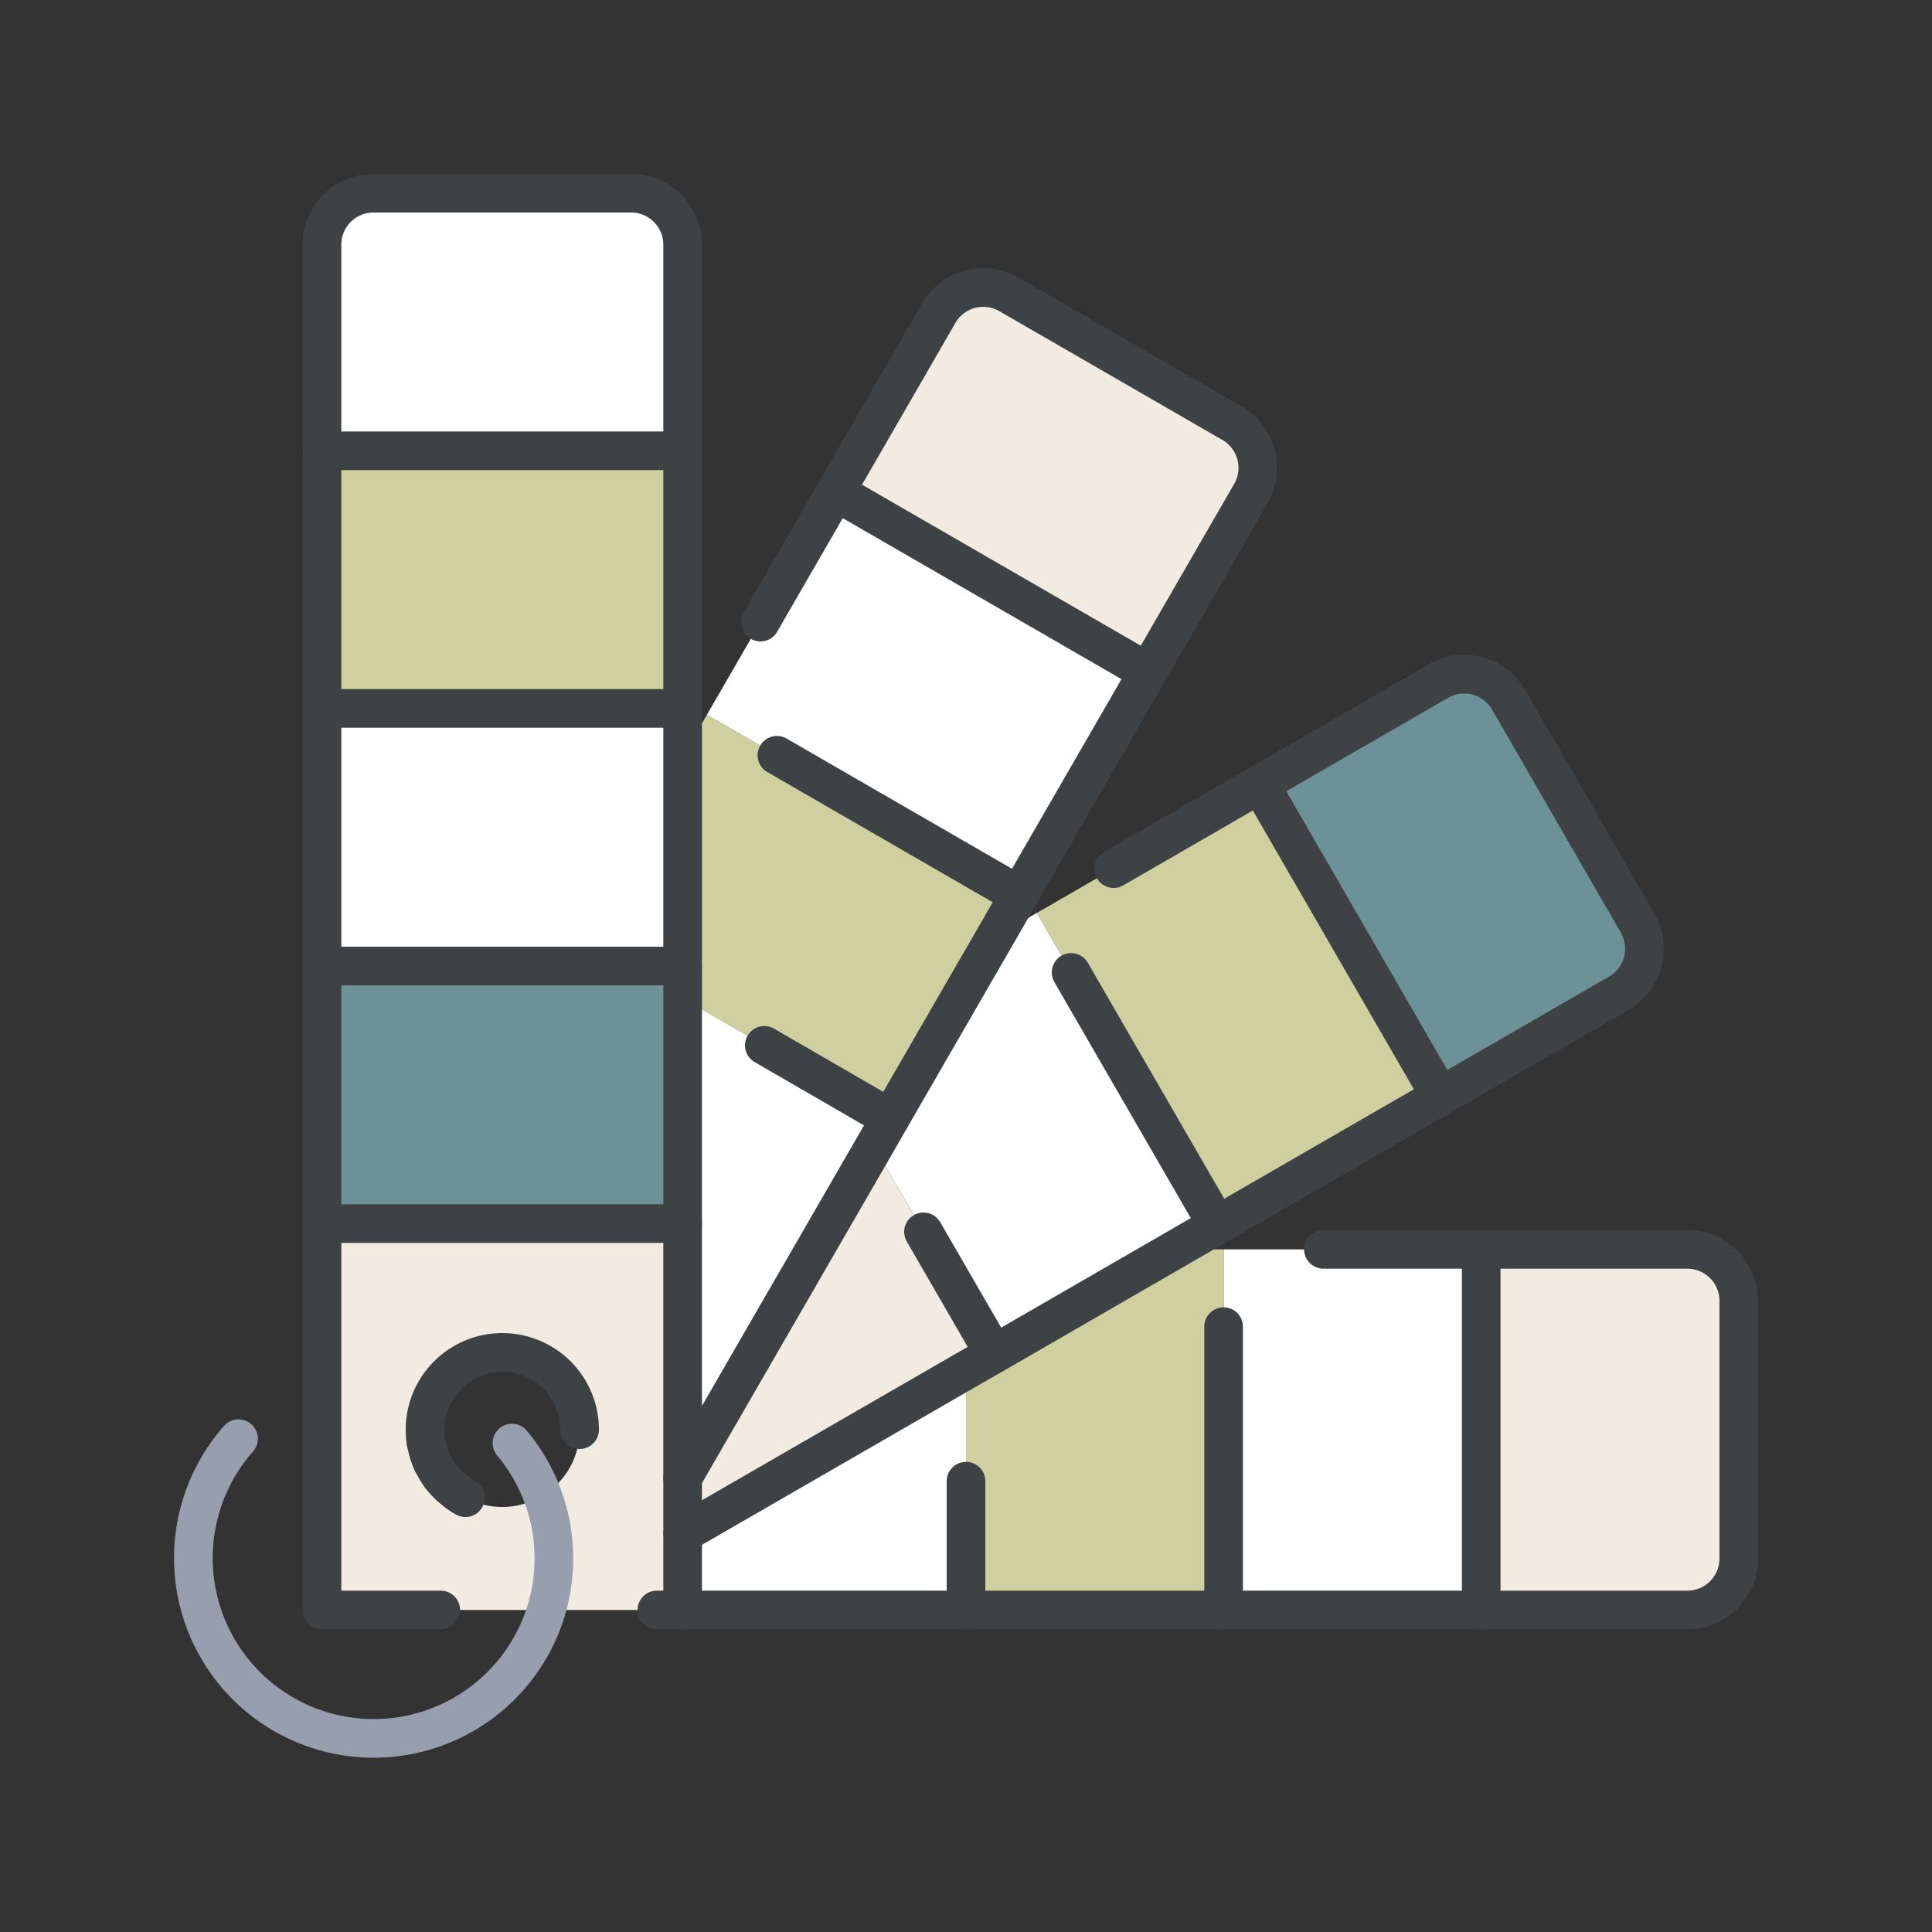
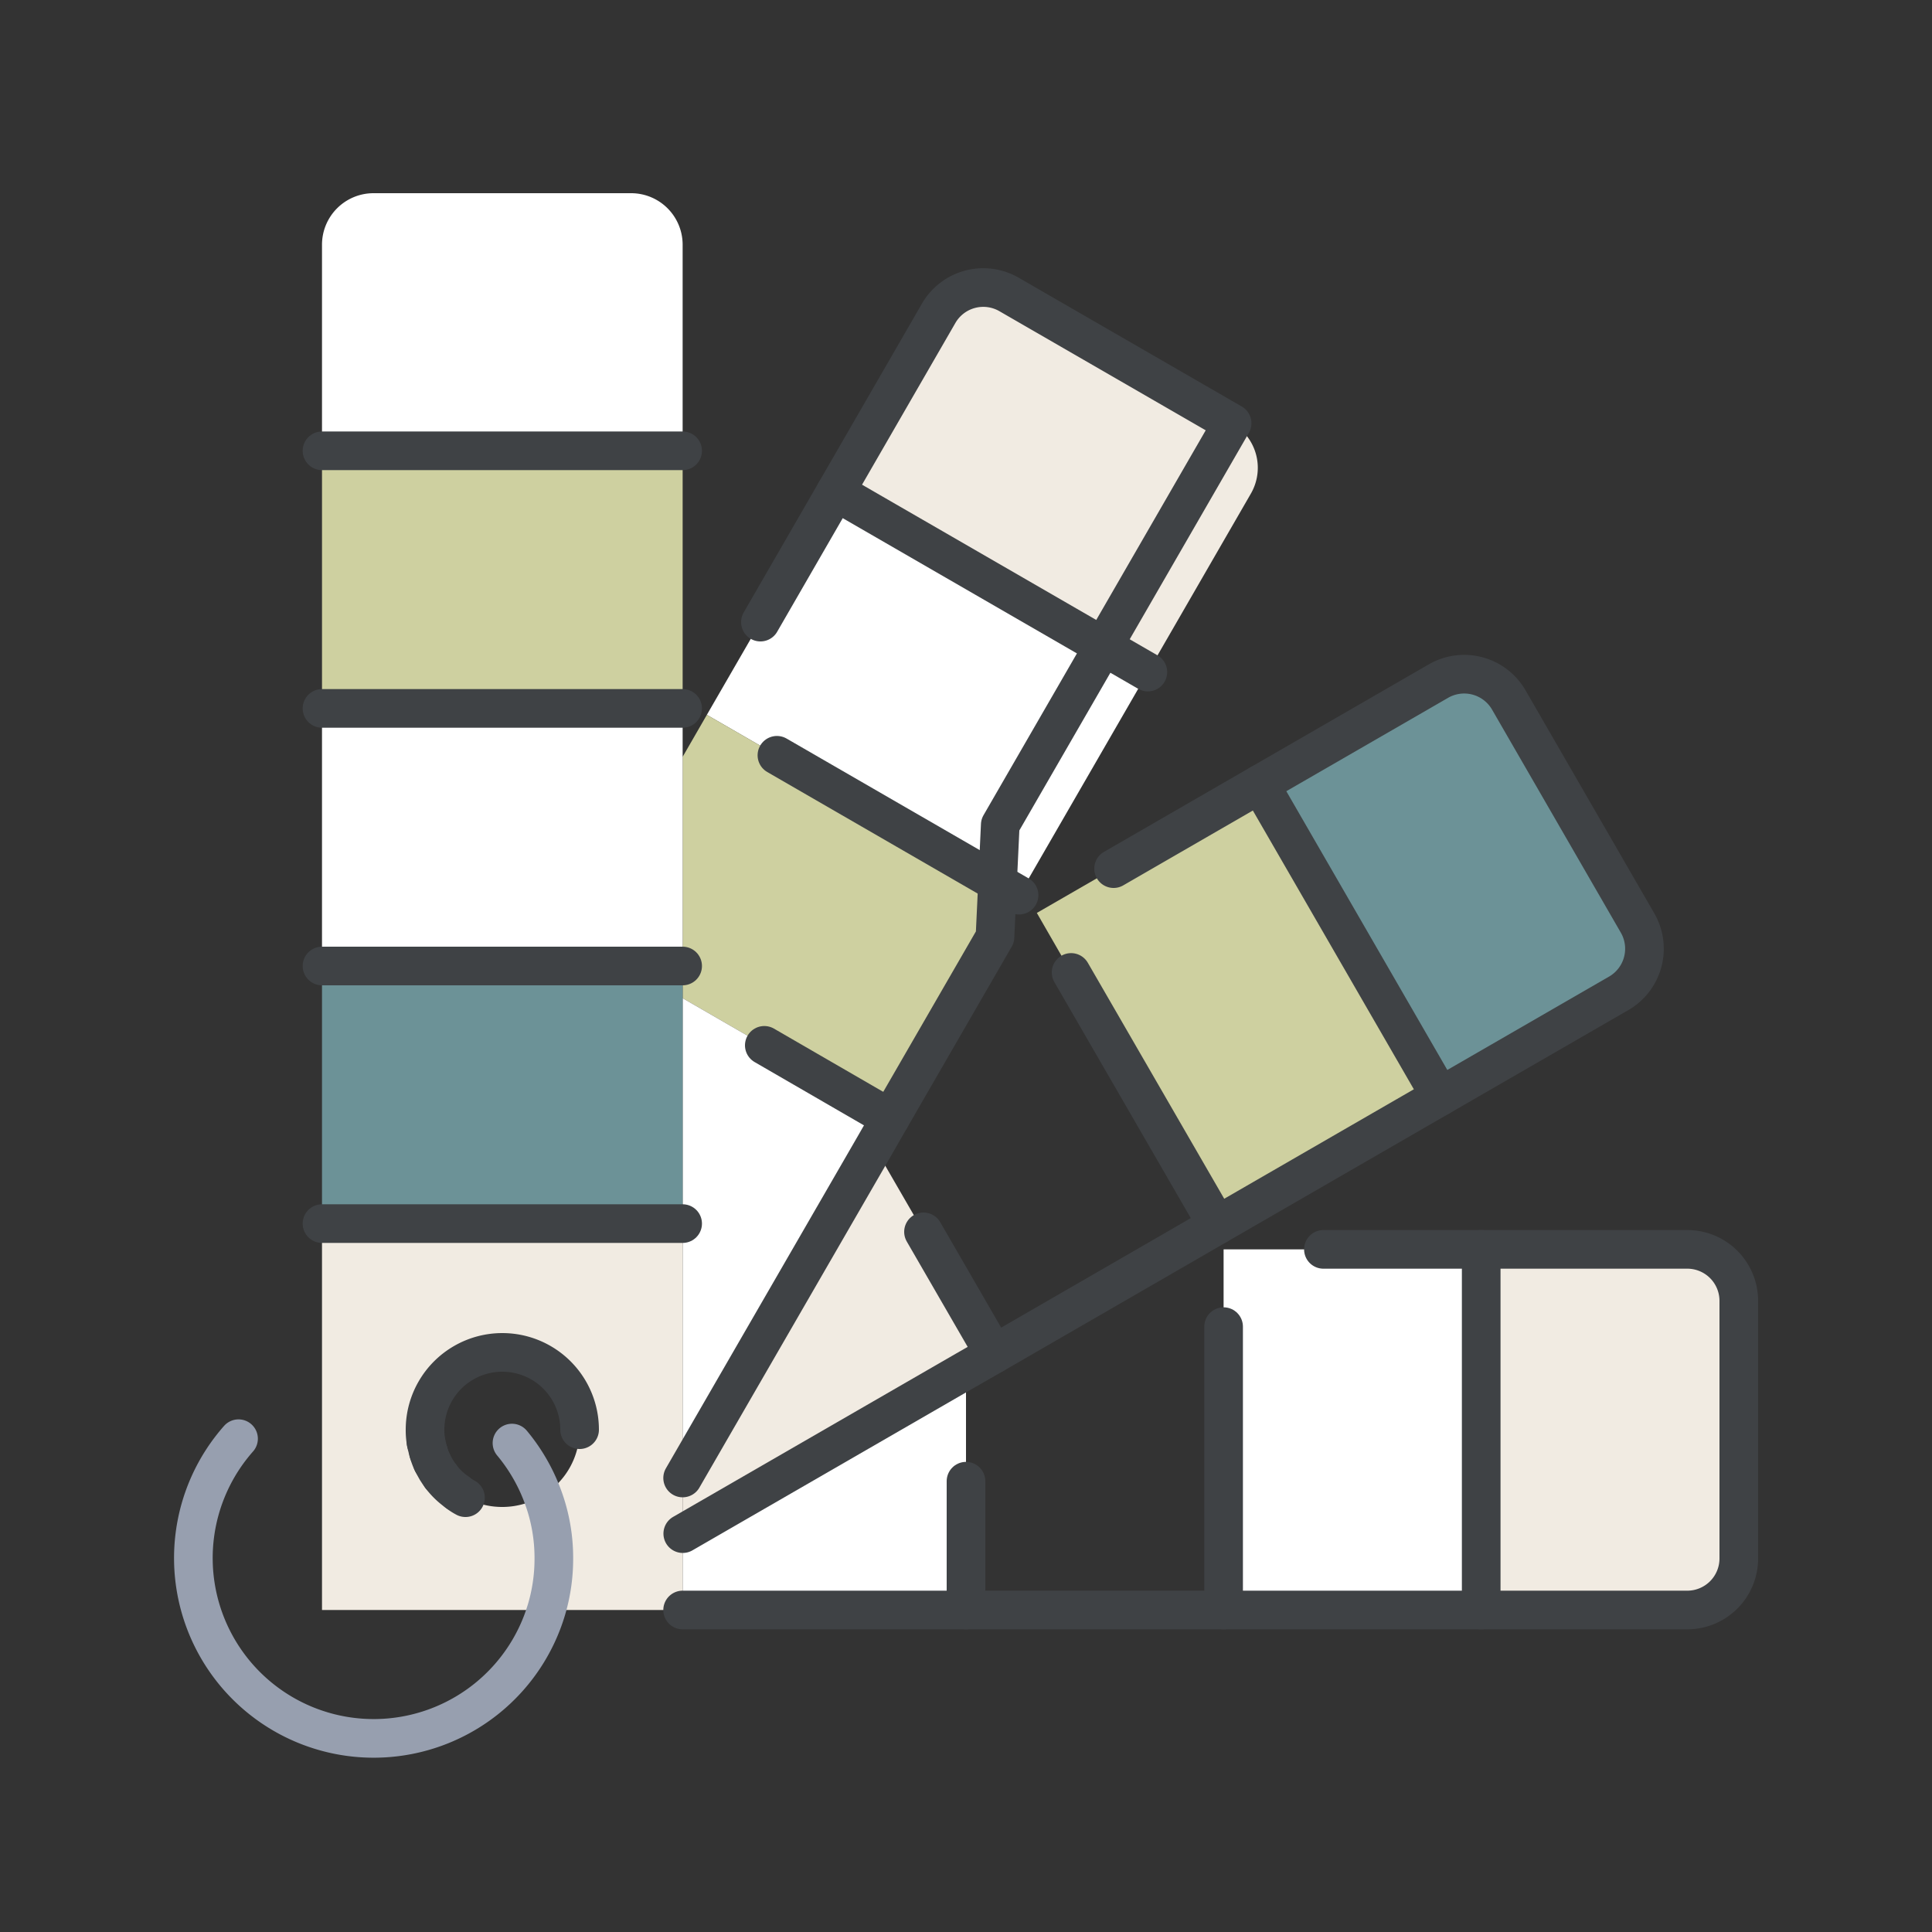
<svg xmlns="http://www.w3.org/2000/svg" viewBox="0 0 600 600">
  <rect x="0" y="0" width="600" height="600" fill="#333333" stroke="none" />
  <defs>
    <style>.cls-1{fill:#f1ebe2;}.cls-2{fill:#6c9297;}.cls-3{fill:#fff;}.cls-4{fill:#ced0a0;}.cls-5,.cls-6{fill:none;stroke-linecap:round;stroke-linejoin:round;stroke-width:12px;}.cls-5{stroke:#979faf;}.cls-6{stroke:#3f4245;}</style>
  </defs>
  <title>icon</title>
  <g id="Icons">
    <path class="cls-1" d="M540,404v80a16,16,0,0,1-16,16H460V388h64A16,16,0,0,1,540,404Z" />
    <path class="cls-2" d="M508.56,286.64a16,16,0,0,1-5.84,21.84l-55.44,32-56-97,55.44-32a16,16,0,0,1,21.84,5.84Z" />
    <polygon class="cls-3" points="460 388 460 500 380 500 380 412 380 388 411.04 388 412.96 388 460 388" />
    <polygon class="cls-4" points="391.28 243.52 447.28 340.48 378 380.48 332.64 302 322 283.52 345.84 269.76 391.28 243.52" />
    <path class="cls-1" d="M382.64,131.44a16,16,0,0,1,5.84,21.84l-32,55.44-97-56,32-55.44a16,16,0,0,1,21.84-5.84Z" />
-     <polygon class="cls-4" points="380 412 380 500 300 500 300 460 300 425.52 308.72 420.48 364.96 388 380 388 380 412" />
-     <polygon class="cls-3" points="332.64 302 378 380.48 364.96 388 308.72 420.48 286.8 382.56 271.44 356 276.48 347.28 308.96 291.04 322 283.52 332.64 302" />
    <polygon class="cls-3" points="356.48 208.72 316.48 278 241.28 234.56 219.52 222 236.16 193.2 259.52 152.72 356.48 208.72" />
    <polygon class="cls-4" points="316.48 278 308.96 291.04 276.48 347.28 237.36 324.64 233.04 322.16 212 310 212 300 212 235.04 219.52 222 241.28 234.56 316.48 278" />
    <polygon class="cls-1" points="286.8 382.56 308.72 420.48 300 425.52 212 476.32 212 458.96 271.44 356 286.8 382.56" />
    <polygon class="cls-3" points="300 460 300 500 212 500 212 476.32 300 425.52 300 460" />
    <polygon class="cls-3" points="276.48 347.28 271.44 356 212 458.96 212 380 212 310 233.04 322.16 237.36 324.64 276.48 347.28" />
    <path class="cls-1" d="M168.48,464.48A23.72,23.72,0,0,0,180,444a24,24,0,0,0-48,0,21,21,0,0,0,.32,3.92,12.79,12.79,0,0,0,.4,1.68,8.44,8.44,0,0,0,.4,1.52,18.79,18.79,0,0,0,1.12,3c.4.8.8,1.6,1.28,2.4a17.56,17.56,0,0,0,1.36,2,22.22,22.22,0,0,0,5.2,5,26.27,26.27,0,0,0,2.48,1.6,24,24,0,0,0,23.92-.64Zm1.2,35.52H100V380H212V500H169.68Z" />
    <polygon class="cls-2" points="212 310 212 380 100 380 100 300 212 300 212 310" />
    <polygon class="cls-3" points="212 235.04 212 300 100 300 100 220 212 220 212 235.04" />
    <rect class="cls-4" x="100" y="140" width="112" height="80" />
    <path class="cls-3" d="M212,76v64H100V76a16,16,0,0,1,16-16h80A16,16,0,0,1,212,76Z" />
    <path class="cls-5" d="M74.08,446.8a56,56,0,1,0,95.6,53.2A55.27,55.27,0,0,0,172,484a54.52,54.52,0,0,0-3.52-19.52A56.17,56.17,0,0,0,159,448.16" />
    <path class="cls-6" d="M142.08,463.52a16.36,16.36,0,0,0,2.48,1.6" />
    <path class="cls-6" d="M134.24,454.08c.4.8.8,1.6,1.28,2.4.4.64.88,1.36,1.36,2" />
    <path class="cls-6" d="M132.32,447.92a12.79,12.79,0,0,0,.4,1.68,8.44,8.44,0,0,0,.4,1.52" />
-     <path class="cls-6" d="M204,500h8V76a16,16,0,0,0-16-16H116a16,16,0,0,0-16,16V500h36.88" />
    <line class="cls-6" x1="100" y1="140" x2="212" y2="140" />
    <line class="cls-6" x1="100" y1="220" x2="212" y2="220" />
    <line class="cls-6" x1="100" y1="300" x2="212" y2="300" />
    <line class="cls-6" x1="100" y1="380" x2="212" y2="380" />
-     <path class="cls-6" d="M236.16,193.2l23.36-40.48,32-55.44a16,16,0,0,1,21.84-5.84l69.28,40a16,16,0,0,1,5.84,21.84l-32,55.44-40,69.28L309,291l-32.48,56.24-5,8.72L212,459" />
+     <path class="cls-6" d="M236.16,193.2l23.36-40.48,32-55.44a16,16,0,0,1,21.84-5.84l69.28,40l-32,55.44-40,69.28L309,291l-32.48,56.24-5,8.72L212,459" />
    <line class="cls-6" x1="259.52" y1="152.72" x2="356.48" y2="208.72" />
    <line class="cls-6" x1="241.28" y1="234.56" x2="316.48" y2="278" />
    <line class="cls-6" x1="276.48" y1="347.28" x2="237.36" y2="324.64" />
    <path class="cls-6" d="M345.84,269.76l45.44-26.24,55.44-32a16,16,0,0,1,21.84,5.84l40,69.28a16,16,0,0,1-5.84,21.84l-55.44,32-69.28,40L365,388l-56.24,32.48-8.72,5-88,50.8" />
    <line class="cls-6" x1="391.28" y1="243.52" x2="447.28" y2="340.48" />
    <line class="cls-6" x1="332.64" y1="302" x2="378" y2="380.48" />
    <line class="cls-6" x1="308.72" y1="420.48" x2="286.8" y2="382.56" />
    <path class="cls-6" d="M212,500H524a16,16,0,0,0,16-16V404a16,16,0,0,0-16-16H411" />
    <line class="cls-6" x1="460" y1="388" x2="460" y2="500" />
    <line class="cls-6" x1="380" y1="500" x2="380" y2="412" />
    <line class="cls-6" x1="300" y1="500" x2="300" y2="460" />
    <path class="cls-6" d="M136.88,458.48a22.22,22.22,0,0,0,5.2,5" />
    <path class="cls-6" d="M133.12,451.12a18.79,18.79,0,0,0,1.12,3" />
    <path class="cls-6" d="M180,444a24,24,0,0,0-48,0,21,21,0,0,0,.32,3.92" />
  </g>
</svg>